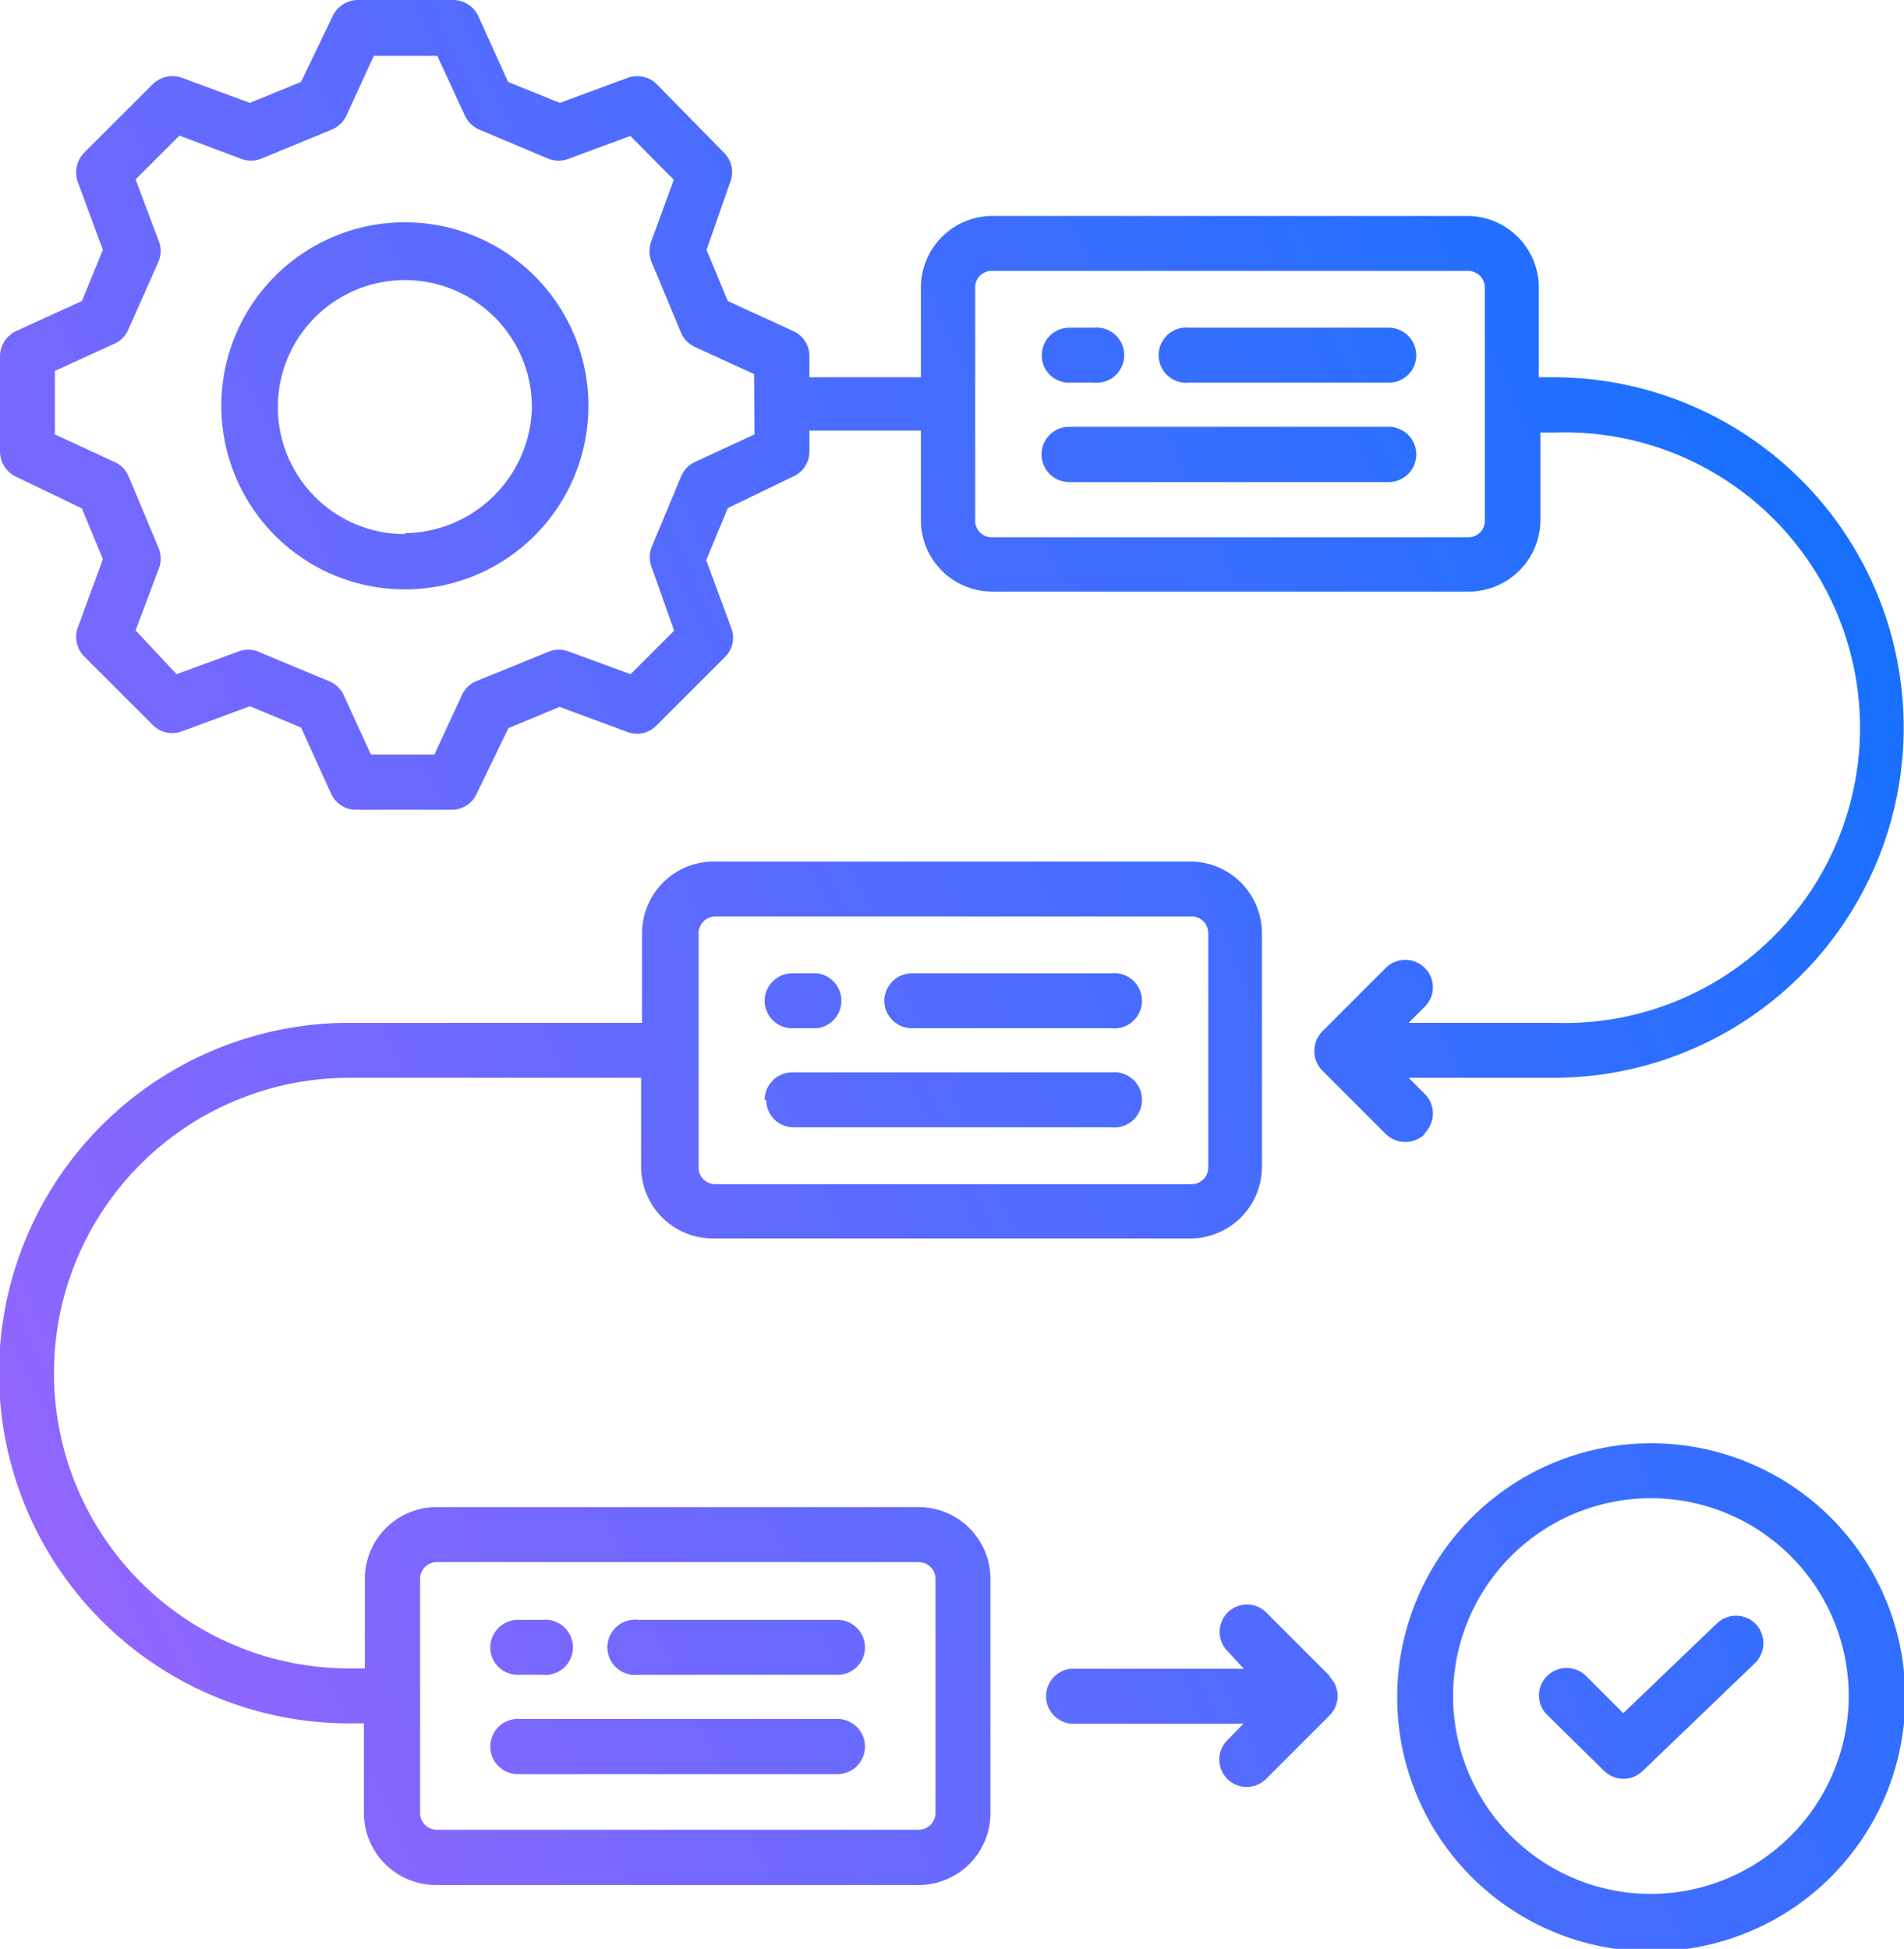
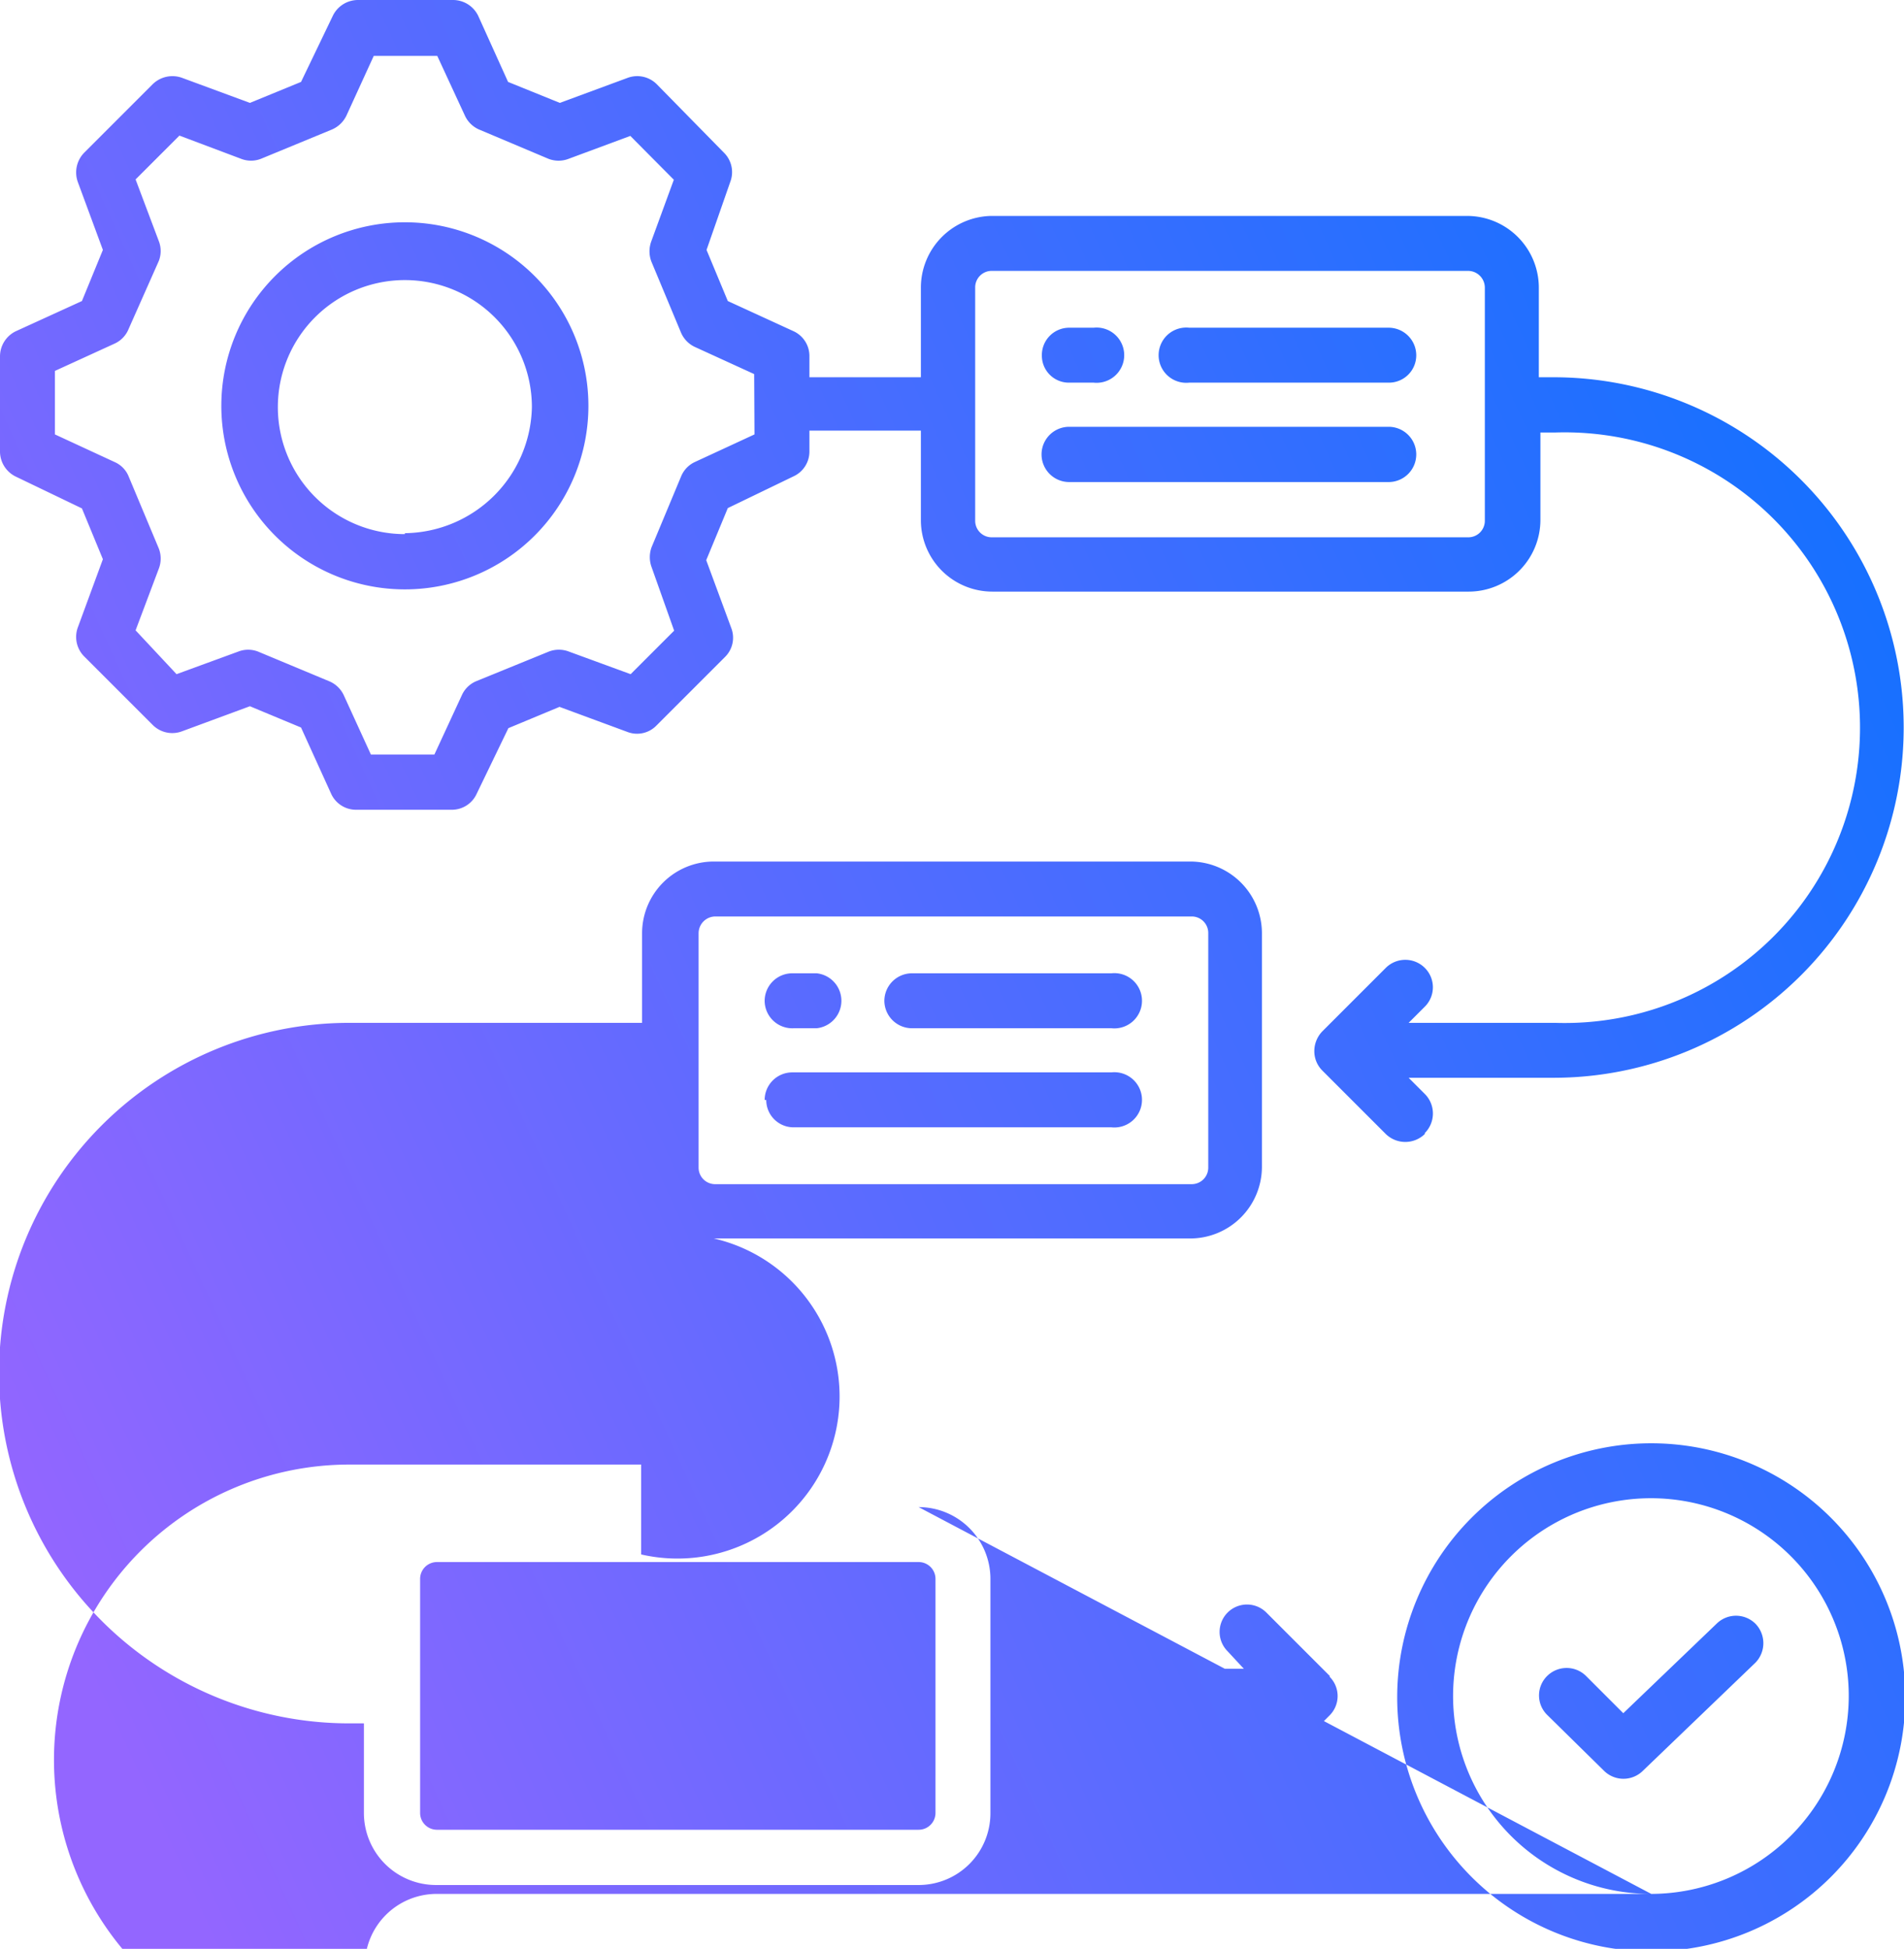
<svg xmlns="http://www.w3.org/2000/svg" viewBox="0 0 59.96 61.37">
  <defs>
    <style>.cls-1{fill:url(#未命名的渐变_6);}</style>
    <linearGradient id="未命名的渐变_6" x1="-0.57" y1="45.63" x2="72.99" y2="11.98" gradientUnits="userSpaceOnUse">
      <stop offset="0" stop-color="#9366ff" />
      <stop offset="0.35" stop-color="#5b6bff" />
      <stop offset="0.79" stop-color="#1a70ff" />
      <stop offset="1" stop-color="#0172ff" />
    </linearGradient>
  </defs>
  <g id="图层_2" data-name="图层 2">
    <g id="图层_1-2" data-name="图层 1">
-       <path class="cls-1" d="M12.75,7a5.78,5.78,0,1,0,5.78,5.78A5.78,5.78,0,0,0,12.75,7Zm0,9.82a4,4,0,1,1,4-4A4.05,4.05,0,0,1,12.75,16.79ZM52,45.45a8,8,0,1,0,8,8A8,8,0,0,0,52,45.45Zm0,14.19a6.23,6.23,0,1,1,6.22-6.23A6.24,6.24,0,0,1,52,59.64ZM28.93,47.46H13.75a2.26,2.26,0,0,0-2.26,2.26v2.82H11a9.3,9.3,0,0,1,0-18.6h9.19v2.83A2.26,2.26,0,0,0,22.48,39h15a2.26,2.26,0,0,0,2.26-2.25V29.39a2.26,2.26,0,0,0-2.26-2.26h-15a2.26,2.26,0,0,0-2.26,2.26v2.82H11a11,11,0,0,0,0,22.06h.46V57.1a2.27,2.27,0,0,0,2.26,2.26H28.93a2.26,2.26,0,0,0,2.26-2.26V49.72a2.26,2.26,0,0,0-2.26-2.26ZM22,29.39a.53.53,0,0,1,.53-.53h15a.52.52,0,0,1,.52.53v7.38a.52.52,0,0,1-.52.52h-15a.52.52,0,0,1-.53-.52ZM29.46,57.1a.53.53,0,0,1-.53.52H13.75a.53.53,0,0,1-.52-.52V49.72a.53.53,0,0,1,.52-.53H28.93a.53.53,0,0,1,.53.53ZM44.87,35.68a.87.87,0,0,0,0-1.23l-.51-.51h4.56a11,11,0,1,0,0-22.06h-.46V9.06A2.26,2.26,0,0,0,46.2,6.8h-15A2.26,2.26,0,0,0,29,9.06v2.82H25.49v-.66a.86.86,0,0,0-.5-.79l-2.07-.95-.67-1.61L23,5.72a.86.86,0,0,0-.2-.91L20.68,2.65a.87.87,0,0,0-.91-.2l-2.14.79L16,2.58,15.06.5a.88.88,0,0,0-.79-.5h-3a.88.88,0,0,0-.79.5L9.48,2.58l-1.61.66L5.73,2.45a.89.89,0,0,0-.92.2L2.65,4.81a.89.89,0,0,0-.2.92l.79,2.14L2.58,9.48.5,10.43a.88.88,0,0,0-.5.79v3a.88.88,0,0,0,.5.79l2.08,1,.66,1.6-.79,2.15a.87.87,0,0,0,.2.91l2.16,2.16a.87.87,0,0,0,.92.2l2.14-.79,1.61.67L10.43,25a.86.86,0,0,0,.79.5h3a.86.86,0,0,0,.79-.5l1-2.07,1.61-.67,2.14.79a.85.85,0,0,0,.91-.2l2.16-2.16a.85.85,0,0,0,.2-.91l-.79-2.14L22.92,16l2.07-1a.86.86,0,0,0,.5-.79v-.65H29v2.82a2.25,2.25,0,0,0,2.25,2.25h15a2.26,2.26,0,0,0,2.26-2.25V13.62h.46a9.3,9.3,0,1,1,0,18.59H44.36l.51-.51a.86.86,0,0,0,0-1.22.87.87,0,0,0-1.23,0l-2,2a.9.9,0,0,0-.25.62.86.86,0,0,0,.25.61l2,2a.88.88,0,0,0,1.23,0Zm-21.11-22-1.88.87a.86.86,0,0,0-.43.45l-.93,2.23a.91.91,0,0,0,0,.63l.71,2-1.37,1.37-1.94-.71a.88.88,0,0,0-.64,0L15,21.45a.86.86,0,0,0-.45.43l-.87,1.88h-2l-.86-1.88a.88.88,0,0,0-.46-.43l-2.23-.93a.86.86,0,0,0-.63,0l-1.94.71L4.27,19.85,5,17.91a.88.88,0,0,0,0-.64L4.05,15a.84.84,0,0,0-.44-.45l-1.88-.87v-2l1.88-.86a.86.86,0,0,0,.44-.46L5,8.22a.86.86,0,0,0,0-.63L4.27,5.65,5.65,4.27,7.59,5a.86.86,0,0,0,.63,0l2.23-.92a.9.9,0,0,0,.46-.44l.86-1.88h2l.87,1.88a.88.88,0,0,0,.45.44L17.27,5a.88.88,0,0,0,.64,0l1.94-.72,1.37,1.38-.71,1.94a.91.91,0,0,0,0,.63l.93,2.23a.88.88,0,0,0,.43.46l1.88.86Zm23,2.72a.52.52,0,0,1-.53.52h-15a.52.52,0,0,1-.52-.52V9.06a.52.52,0,0,1,.52-.53h15a.53.53,0,0,1,.53.53ZM41.87,52.8a.86.86,0,0,1,0,1.22l-2,2a.86.86,0,1,1-1.22-1.22l.51-.52H33.72a.87.87,0,0,1,0-1.73h5.45L38.66,52a.86.86,0,1,1,1.22-1.22l2,2ZM44.6,14.31a.87.87,0,0,1-.86.87H33.67a.87.87,0,0,1,0-1.74H43.74a.87.87,0,0,1,.86.87Zm0-3.12a.86.86,0,0,1-.86.86H37.45a.87.87,0,1,1,0-1.73h6.29A.87.87,0,0,1,44.6,11.19Zm-11.79,0a.86.86,0,0,1,.86-.87h.77a.87.87,0,1,1,0,1.73h-.77A.85.85,0,0,1,32.81,11.19ZM24.08,34.64a.87.87,0,0,1,.87-.87H35a.87.87,0,1,1,0,1.73H25a.86.86,0,0,1-.87-.86Zm3.77-3.12a.87.87,0,0,1,.87-.87H35a.87.87,0,1,1,0,1.73H28.72A.87.87,0,0,1,27.85,31.52Zm-3.77,0a.87.87,0,0,1,.87-.87h.77a.87.87,0,0,1,0,1.73H25A.87.87,0,0,1,24.08,31.52ZM27.24,55a.87.87,0,0,1-.87.87H16.31a.87.87,0,1,1,0-1.74H26.37a.87.87,0,0,1,.87.87Zm0-3.12a.86.86,0,0,1-.87.86H20.09a.87.87,0,1,1,0-1.73h6.28A.87.87,0,0,1,27.24,51.85Zm-11.8,0a.87.87,0,0,1,.87-.87h.77a.87.87,0,1,1,0,1.73h-.77A.86.86,0,0,1,15.44,51.85Zm39.84-.75a.88.88,0,0,1,0,1.23l-3.55,3.41a.87.87,0,0,1-1.21,0L48.72,54a.86.86,0,0,1,0-1.22.87.87,0,0,1,1.23,0l1.17,1.17,2.94-2.82a.87.87,0,0,1,1.22,0Z" />
+       <path class="cls-1" d="M12.75,7a5.78,5.78,0,1,0,5.78,5.78A5.78,5.78,0,0,0,12.75,7Zm0,9.82a4,4,0,1,1,4-4A4.05,4.05,0,0,1,12.75,16.79ZM52,45.45a8,8,0,1,0,8,8A8,8,0,0,0,52,45.45Zm0,14.19a6.23,6.23,0,1,1,6.22-6.23A6.24,6.24,0,0,1,52,59.64ZH13.75a2.26,2.26,0,0,0-2.26,2.26v2.82H11a9.3,9.3,0,0,1,0-18.6h9.19v2.83A2.26,2.26,0,0,0,22.48,39h15a2.26,2.26,0,0,0,2.26-2.25V29.39a2.26,2.26,0,0,0-2.26-2.26h-15a2.26,2.26,0,0,0-2.26,2.26v2.82H11a11,11,0,0,0,0,22.06h.46V57.1a2.27,2.27,0,0,0,2.26,2.26H28.93a2.26,2.26,0,0,0,2.26-2.26V49.72a2.26,2.26,0,0,0-2.26-2.26ZM22,29.39a.53.53,0,0,1,.53-.53h15a.52.52,0,0,1,.52.53v7.38a.52.52,0,0,1-.52.52h-15a.52.52,0,0,1-.53-.52ZM29.46,57.1a.53.53,0,0,1-.53.52H13.75a.53.53,0,0,1-.52-.52V49.72a.53.53,0,0,1,.52-.53H28.93a.53.53,0,0,1,.53.53ZM44.87,35.68a.87.87,0,0,0,0-1.23l-.51-.51h4.56a11,11,0,1,0,0-22.06h-.46V9.06A2.26,2.26,0,0,0,46.2,6.8h-15A2.26,2.26,0,0,0,29,9.06v2.82H25.49v-.66a.86.86,0,0,0-.5-.79l-2.07-.95-.67-1.61L23,5.72a.86.86,0,0,0-.2-.91L20.68,2.65a.87.87,0,0,0-.91-.2l-2.14.79L16,2.58,15.06.5a.88.88,0,0,0-.79-.5h-3a.88.88,0,0,0-.79.5L9.48,2.58l-1.61.66L5.73,2.45a.89.89,0,0,0-.92.2L2.65,4.81a.89.89,0,0,0-.2.92l.79,2.14L2.58,9.48.5,10.43a.88.88,0,0,0-.5.79v3a.88.88,0,0,0,.5.79l2.08,1,.66,1.6-.79,2.15a.87.87,0,0,0,.2.91l2.16,2.16a.87.87,0,0,0,.92.2l2.14-.79,1.61.67L10.43,25a.86.86,0,0,0,.79.5h3a.86.86,0,0,0,.79-.5l1-2.07,1.61-.67,2.14.79a.85.85,0,0,0,.91-.2l2.16-2.16a.85.85,0,0,0,.2-.91l-.79-2.14L22.92,16l2.07-1a.86.86,0,0,0,.5-.79v-.65H29v2.82a2.25,2.25,0,0,0,2.25,2.25h15a2.26,2.26,0,0,0,2.26-2.25V13.62h.46a9.3,9.3,0,1,1,0,18.59H44.36l.51-.51a.86.86,0,0,0,0-1.22.87.87,0,0,0-1.23,0l-2,2a.9.9,0,0,0-.25.62.86.86,0,0,0,.25.61l2,2a.88.88,0,0,0,1.23,0Zm-21.11-22-1.88.87a.86.86,0,0,0-.43.45l-.93,2.23a.91.91,0,0,0,0,.63l.71,2-1.37,1.37-1.94-.71a.88.88,0,0,0-.64,0L15,21.45a.86.86,0,0,0-.45.43l-.87,1.88h-2l-.86-1.88a.88.88,0,0,0-.46-.43l-2.23-.93a.86.86,0,0,0-.63,0l-1.94.71L4.27,19.85,5,17.91a.88.88,0,0,0,0-.64L4.05,15a.84.84,0,0,0-.44-.45l-1.88-.87v-2l1.88-.86a.86.86,0,0,0,.44-.46L5,8.22a.86.86,0,0,0,0-.63L4.27,5.65,5.65,4.27,7.59,5a.86.86,0,0,0,.63,0l2.23-.92a.9.9,0,0,0,.46-.44l.86-1.88h2l.87,1.88a.88.88,0,0,0,.45.44L17.27,5a.88.88,0,0,0,.64,0l1.94-.72,1.37,1.38-.71,1.94a.91.91,0,0,0,0,.63l.93,2.23a.88.88,0,0,0,.43.46l1.88.86Zm23,2.72a.52.52,0,0,1-.53.52h-15a.52.52,0,0,1-.52-.52V9.06a.52.52,0,0,1,.52-.53h15a.53.53,0,0,1,.53.53ZM41.87,52.8a.86.86,0,0,1,0,1.22l-2,2a.86.86,0,1,1-1.22-1.22l.51-.52H33.72a.87.87,0,0,1,0-1.73h5.45L38.66,52a.86.86,0,1,1,1.22-1.22l2,2ZM44.6,14.31a.87.87,0,0,1-.86.87H33.67a.87.87,0,0,1,0-1.74H43.74a.87.87,0,0,1,.86.87Zm0-3.12a.86.86,0,0,1-.86.86H37.45a.87.87,0,1,1,0-1.73h6.29A.87.87,0,0,1,44.6,11.19Zm-11.79,0a.86.86,0,0,1,.86-.87h.77a.87.87,0,1,1,0,1.73h-.77A.85.85,0,0,1,32.81,11.19ZM24.08,34.64a.87.87,0,0,1,.87-.87H35a.87.87,0,1,1,0,1.73H25a.86.86,0,0,1-.87-.86Zm3.77-3.12a.87.87,0,0,1,.87-.87H35a.87.87,0,1,1,0,1.73H28.72A.87.87,0,0,1,27.85,31.52Zm-3.77,0a.87.87,0,0,1,.87-.87h.77a.87.87,0,0,1,0,1.73H25A.87.87,0,0,1,24.08,31.52ZM27.24,55a.87.87,0,0,1-.87.87H16.31a.87.87,0,1,1,0-1.74H26.37a.87.87,0,0,1,.87.87Zm0-3.12a.86.86,0,0,1-.87.86H20.09a.87.87,0,1,1,0-1.73h6.28A.87.87,0,0,1,27.24,51.85Zm-11.8,0a.87.87,0,0,1,.87-.87h.77a.87.87,0,1,1,0,1.73h-.77A.86.86,0,0,1,15.44,51.85Zm39.84-.75a.88.88,0,0,1,0,1.23l-3.55,3.41a.87.87,0,0,1-1.21,0L48.72,54a.86.86,0,0,1,0-1.22.87.87,0,0,1,1.23,0l1.17,1.17,2.94-2.82a.87.87,0,0,1,1.22,0Z" />
    </g>
  </g>
</svg>